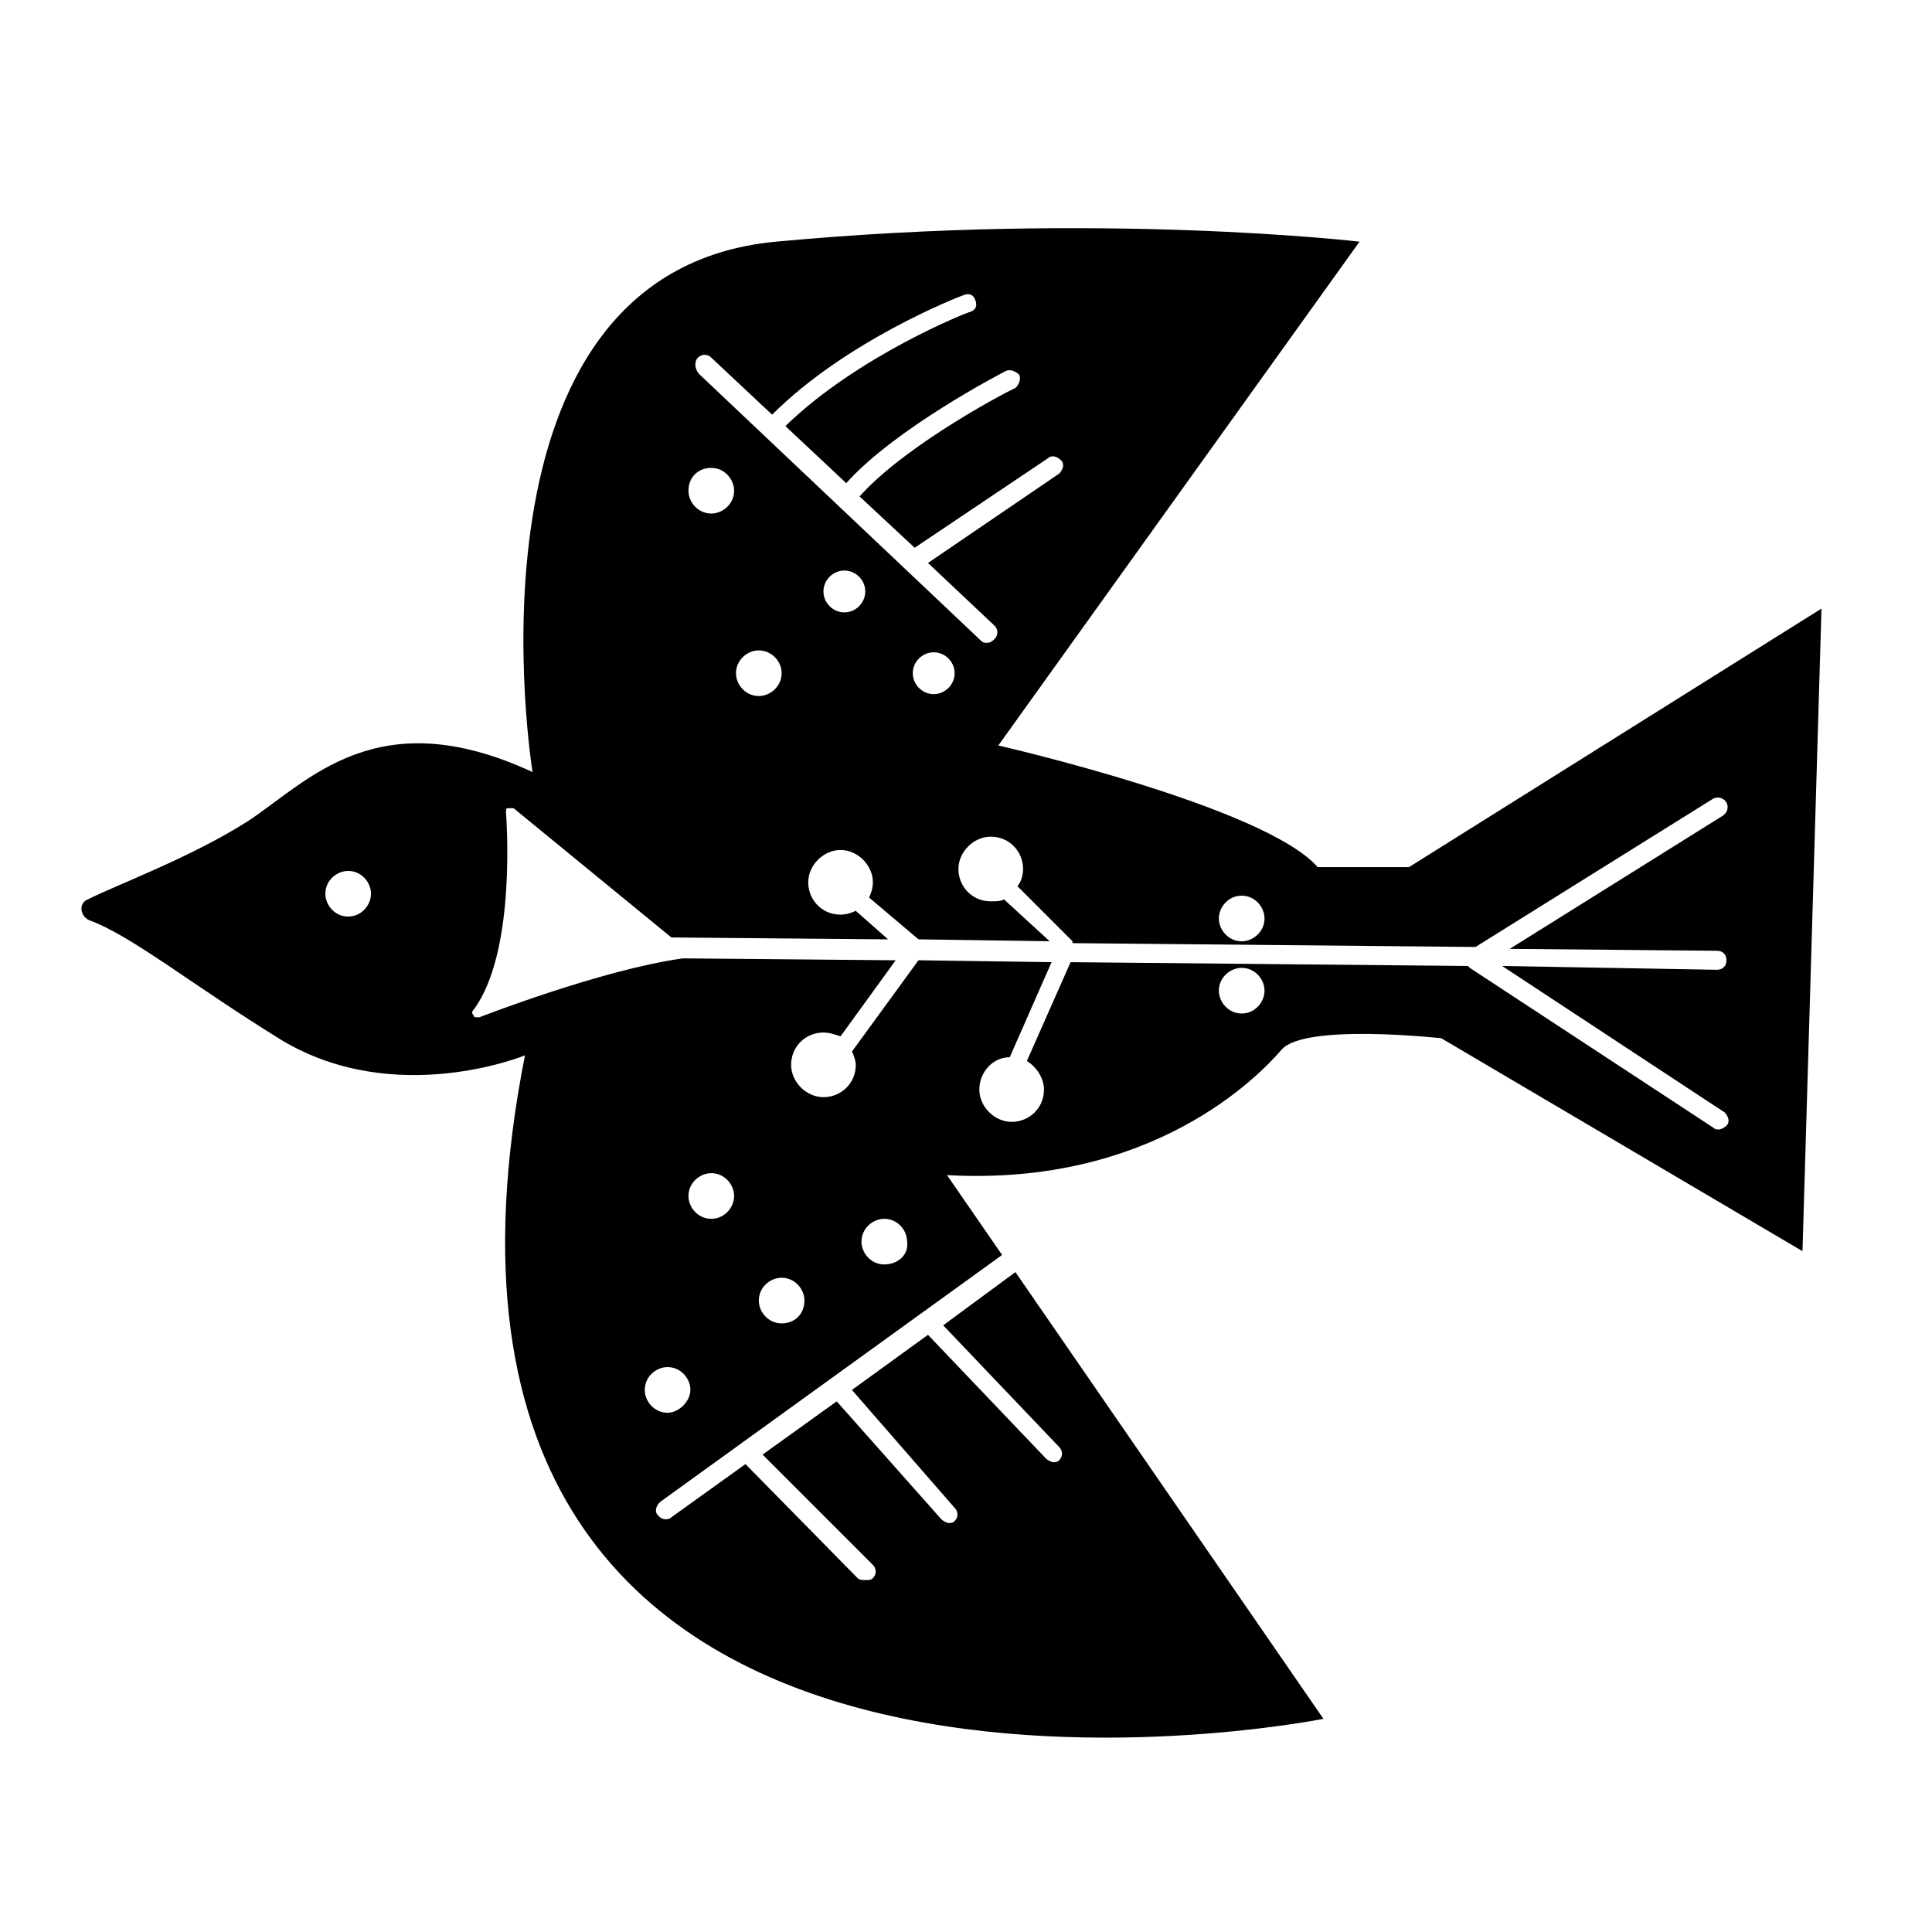
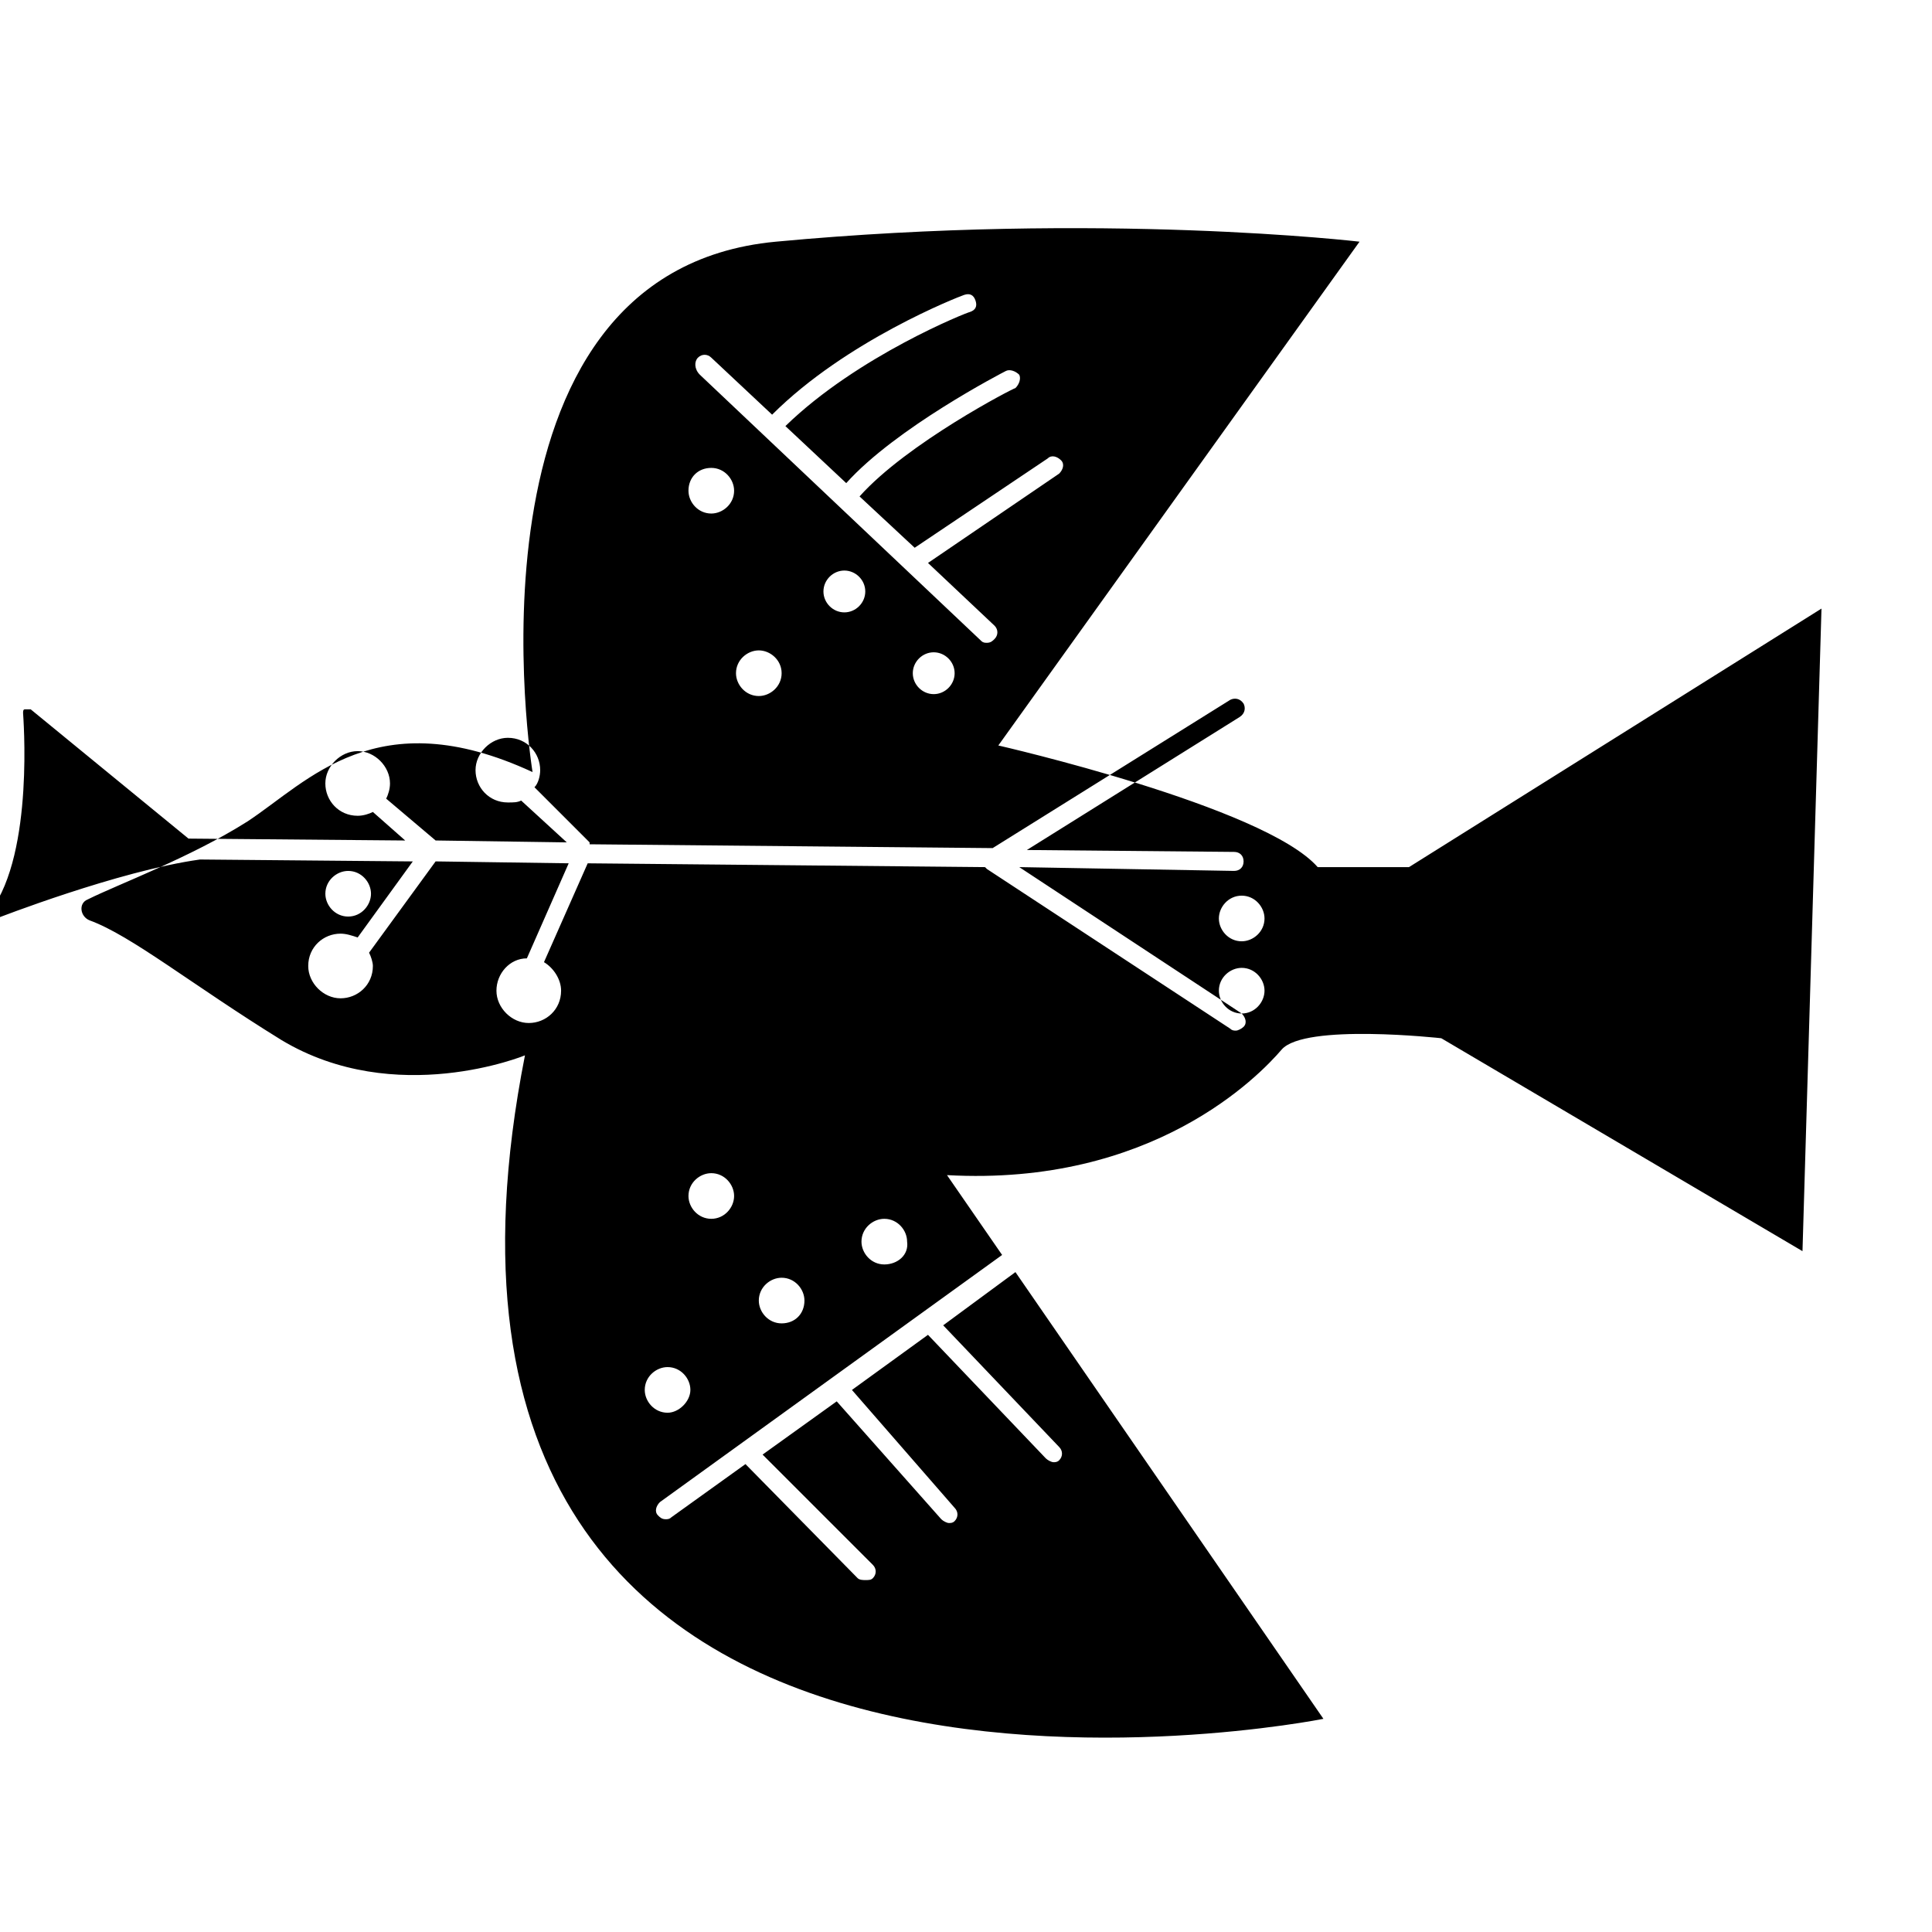
<svg xmlns="http://www.w3.org/2000/svg" fill="#000000" width="800px" height="800px" version="1.1" viewBox="144 144 512 512">
-   <path d="m517.39 373.8h-24.184c-14.105-16.121-84.641-32.242-84.641-32.242l95.723-133.51s-68.52-8.062-154.67 0c-86.152 8.059-64.488 140.56-64.488 140.56-41.312-19.145-59.449 2.519-75.57 13.098-15.113 9.574-34.258 16.625-42.32 20.656-2.519 1.008-2.016 4.535 0.504 5.543 11.082 4.031 27.207 17.129 50.887 31.742 30.23 18.137 64.488 4.031 64.488 4.031-44.84 227.22 211.6 175.83 211.6 175.83l-81.621-118.39-19.145 14.105 30.73 32.242c1.008 1.008 1.008 2.519 0 3.527-0.504 0.504-1.008 0.504-1.512 0.504s-1.512-0.504-2.016-1.008l-31.234-32.746-20.152 14.609 27.207 31.234c1.008 1.008 1.008 2.519 0 3.527-0.504 0.504-1.008 0.504-1.512 0.504s-1.512-0.504-2.016-1.008l-27.711-31.234-19.648 14.105 29.223 29.223c1.008 1.008 1.008 2.519 0 3.527-0.504 0.504-1.008 0.504-2.016 0.504-0.504 0-1.512 0-2.016-0.504l-29.727-30.23-19.648 14.105c-0.504 0.504-1.008 0.504-1.512 0.504-1.008 0-1.512-0.504-2.016-1.008-1.008-1.008-0.504-2.519 0.504-3.527l90.688-65.496-14.609-21.16c54.41 3.023 82.625-26.199 88.672-33.25 6.047-7.055 42.32-3.023 42.32-3.023l95.723 56.426 5.035-170.29zm-281.12 13.098c-3.527 0-6.047-3.023-6.047-6.047 0-3.527 3.023-6.047 6.047-6.047 3.527 0 6.047 3.023 6.047 6.047-0.004 3.023-2.523 6.047-6.047 6.047zm236.79-5.539c3.527 0 6.047 3.023 6.047 6.047 0 3.527-3.023 6.047-6.047 6.047-3.527 0-6.047-3.023-6.047-6.047 0-3.027 2.519-6.047 6.047-6.047zm-144.09-142.58c1.008-1.008 2.519-1.008 3.527 0l16.121 15.113c19.648-19.648 49.375-31.234 50.883-31.738 1.512-0.504 2.519 0 3.023 1.512s0 2.519-1.512 3.023c-0.504 0-29.727 11.586-48.871 30.23l16.121 15.113c13.098-14.609 41.312-29.223 42.32-29.727 1.008-0.504 2.519 0 3.527 1.008 0.504 1.008 0 2.519-1.008 3.527-0.504 0-28.719 14.609-41.312 28.719l14.609 13.602 35.266-23.68c1.008-1.008 2.519-0.504 3.527 0.504 1.008 1.008 0.504 2.519-0.504 3.527l-34.758 23.676 17.633 16.625c1.008 1.008 1.008 2.519 0 3.527-0.504 0.504-1.008 1.008-2.016 1.008-0.504 0-1.008 0-1.512-0.504l-74.562-70.535c-1.512-1.512-1.512-3.527-0.504-4.531zm68.016 83.629c0 3.023-2.519 5.543-5.543 5.543-3.023 0-5.543-2.519-5.543-5.543 0-3.023 2.519-5.543 5.543-5.543 3.023 0.004 5.543 2.523 5.543 5.543zm-23.68-21.664c0 3.023-2.519 5.543-5.543 5.543-3.023 0-5.543-2.519-5.543-5.543 0-3.023 2.519-5.543 5.543-5.543 3.023 0.004 5.543 2.523 5.543 5.543zm-22.168 21.664c0 3.527-3.023 6.047-6.047 6.047-3.527 0-6.047-3.023-6.047-6.047 0-3.527 3.023-6.047 6.047-6.047 3.023 0.004 6.047 2.523 6.047 6.047zm-18.641-54.41c3.527 0 6.047 3.023 6.047 6.047 0 3.527-3.023 6.047-6.047 6.047-3.527 0-6.047-3.023-6.047-6.047 0-3.527 2.519-6.047 6.047-6.047zm-11.586 250.39c-3.527 0-6.047-3.023-6.047-6.047 0-3.527 3.023-6.047 6.047-6.047 3.527 0 6.047 3.023 6.047 6.047-0.004 3.023-3.027 6.047-6.047 6.047zm11.586-51.391c-3.527 0-6.047-3.023-6.047-6.047 0-3.527 3.023-6.047 6.047-6.047 3.527 0 6.047 3.023 6.047 6.047 0 3.023-2.519 6.047-6.047 6.047zm18.641 27.711c-3.527 0-6.047-3.023-6.047-6.047 0-3.527 3.023-6.047 6.047-6.047 3.527 0 6.047 3.023 6.047 6.047 0 3.527-2.519 6.047-6.047 6.047zm27.207-15.617c-3.527 0-6.047-3.023-6.047-6.047 0-3.527 3.023-6.047 6.047-6.047 3.527 0 6.047 3.023 6.047 6.047 0.5 3.527-2.519 6.047-6.047 6.047zm94.715-66.504c-3.527 0-6.047-3.023-6.047-6.047 0-3.527 3.023-6.047 6.047-6.047 3.527 0 6.047 3.023 6.047 6.047s-2.519 6.047-6.047 6.047zm127.97 26.199c1.008 1.008 1.512 2.519 0.504 3.527-0.504 0.504-1.512 1.008-2.016 1.008-0.504 0-1.008 0-1.512-0.504l-64.488-42.32-0.504-0.504-105.3-1.008-11.586 26.195c2.519 1.512 4.535 4.535 4.535 7.559 0 5.039-4.031 8.566-8.566 8.566s-8.566-4.031-8.566-8.566 3.527-8.566 8.062-8.566l11.082-25.191-35.266-0.504-17.633 24.188c0.504 1.008 1.008 2.519 1.008 3.527 0 5.039-4.031 8.566-8.566 8.566-4.535 0-8.566-4.031-8.566-8.566 0-5.039 4.031-8.566 8.566-8.566 1.512 0 3.023 0.504 4.535 1.008l14.609-20.152-55.922-0.504h-0.504c-21.664 3.023-53.906 15.617-53.906 15.617h-0.504c-0.504 0-1.008 0-1.008-0.504-0.504-0.504-0.504-1.008 0-1.512 11.586-15.617 8.566-51.891 8.566-52.395s0-1.008 0.504-1.008h1.512l41.816 34.258 57.434 0.504-8.566-7.559c-1.008 0.504-2.519 1.008-4.031 1.008-5.039 0-8.566-4.031-8.566-8.566s4.031-8.566 8.566-8.566 8.566 4.031 8.566 8.566c0 1.512-0.504 3.023-1.008 4.031l13.098 11.082 34.762 0.504-12.09-11.082c-1.008 0.504-2.016 0.504-3.527 0.504-5.039 0-8.566-4.031-8.566-8.566 0-4.535 4.031-8.566 8.566-8.566 5.039 0 8.566 4.031 8.566 8.566 0 1.512-0.504 3.527-1.512 4.535l14.609 14.609v0.504l106.81 1.012 62.977-39.297c1.008-0.504 2.519-0.504 3.527 1.008 0.504 1.008 0.504 2.519-1.008 3.527l-56.426 35.266 54.914 0.504c1.512 0 2.519 1.008 2.519 2.519s-1.008 2.519-2.519 2.519l-56.93-1.008z" />
+   <path d="m517.39 373.8h-24.184c-14.105-16.121-84.641-32.242-84.641-32.242l95.723-133.51s-68.52-8.062-154.67 0c-86.152 8.059-64.488 140.56-64.488 140.56-41.312-19.145-59.449 2.519-75.57 13.098-15.113 9.574-34.258 16.625-42.32 20.656-2.519 1.008-2.016 4.535 0.504 5.543 11.082 4.031 27.207 17.129 50.887 31.742 30.23 18.137 64.488 4.031 64.488 4.031-44.84 227.22 211.6 175.83 211.6 175.83l-81.621-118.39-19.145 14.105 30.73 32.242c1.008 1.008 1.008 2.519 0 3.527-0.504 0.504-1.008 0.504-1.512 0.504s-1.512-0.504-2.016-1.008l-31.234-32.746-20.152 14.609 27.207 31.234c1.008 1.008 1.008 2.519 0 3.527-0.504 0.504-1.008 0.504-1.512 0.504s-1.512-0.504-2.016-1.008l-27.711-31.234-19.648 14.105 29.223 29.223c1.008 1.008 1.008 2.519 0 3.527-0.504 0.504-1.008 0.504-2.016 0.504-0.504 0-1.512 0-2.016-0.504l-29.727-30.23-19.648 14.105c-0.504 0.504-1.008 0.504-1.512 0.504-1.008 0-1.512-0.504-2.016-1.008-1.008-1.008-0.504-2.519 0.504-3.527l90.688-65.496-14.609-21.16c54.41 3.023 82.625-26.199 88.672-33.25 6.047-7.055 42.32-3.023 42.32-3.023l95.723 56.426 5.035-170.29zm-281.12 13.098c-3.527 0-6.047-3.023-6.047-6.047 0-3.527 3.023-6.047 6.047-6.047 3.527 0 6.047 3.023 6.047 6.047-0.004 3.023-2.523 6.047-6.047 6.047zm236.79-5.539c3.527 0 6.047 3.023 6.047 6.047 0 3.527-3.023 6.047-6.047 6.047-3.527 0-6.047-3.023-6.047-6.047 0-3.027 2.519-6.047 6.047-6.047zm-144.09-142.58c1.008-1.008 2.519-1.008 3.527 0l16.121 15.113c19.648-19.648 49.375-31.234 50.883-31.738 1.512-0.504 2.519 0 3.023 1.512s0 2.519-1.512 3.023c-0.504 0-29.727 11.586-48.871 30.23l16.121 15.113c13.098-14.609 41.312-29.223 42.32-29.727 1.008-0.504 2.519 0 3.527 1.008 0.504 1.008 0 2.519-1.008 3.527-0.504 0-28.719 14.609-41.312 28.719l14.609 13.602 35.266-23.68c1.008-1.008 2.519-0.504 3.527 0.504 1.008 1.008 0.504 2.519-0.504 3.527l-34.758 23.676 17.633 16.625c1.008 1.008 1.008 2.519 0 3.527-0.504 0.504-1.008 1.008-2.016 1.008-0.504 0-1.008 0-1.512-0.504l-74.562-70.535c-1.512-1.512-1.512-3.527-0.504-4.531zm68.016 83.629c0 3.023-2.519 5.543-5.543 5.543-3.023 0-5.543-2.519-5.543-5.543 0-3.023 2.519-5.543 5.543-5.543 3.023 0.004 5.543 2.523 5.543 5.543zm-23.68-21.664c0 3.023-2.519 5.543-5.543 5.543-3.023 0-5.543-2.519-5.543-5.543 0-3.023 2.519-5.543 5.543-5.543 3.023 0.004 5.543 2.523 5.543 5.543zm-22.168 21.664c0 3.527-3.023 6.047-6.047 6.047-3.527 0-6.047-3.023-6.047-6.047 0-3.527 3.023-6.047 6.047-6.047 3.023 0.004 6.047 2.523 6.047 6.047zm-18.641-54.41c3.527 0 6.047 3.023 6.047 6.047 0 3.527-3.023 6.047-6.047 6.047-3.527 0-6.047-3.023-6.047-6.047 0-3.527 2.519-6.047 6.047-6.047zm-11.586 250.39c-3.527 0-6.047-3.023-6.047-6.047 0-3.527 3.023-6.047 6.047-6.047 3.527 0 6.047 3.023 6.047 6.047-0.004 3.023-3.027 6.047-6.047 6.047zm11.586-51.391c-3.527 0-6.047-3.023-6.047-6.047 0-3.527 3.023-6.047 6.047-6.047 3.527 0 6.047 3.023 6.047 6.047 0 3.023-2.519 6.047-6.047 6.047zm18.641 27.711c-3.527 0-6.047-3.023-6.047-6.047 0-3.527 3.023-6.047 6.047-6.047 3.527 0 6.047 3.023 6.047 6.047 0 3.527-2.519 6.047-6.047 6.047zm27.207-15.617c-3.527 0-6.047-3.023-6.047-6.047 0-3.527 3.023-6.047 6.047-6.047 3.527 0 6.047 3.023 6.047 6.047 0.5 3.527-2.519 6.047-6.047 6.047zm94.715-66.504c-3.527 0-6.047-3.023-6.047-6.047 0-3.527 3.023-6.047 6.047-6.047 3.527 0 6.047 3.023 6.047 6.047s-2.519 6.047-6.047 6.047zc1.008 1.008 1.512 2.519 0.504 3.527-0.504 0.504-1.512 1.008-2.016 1.008-0.504 0-1.008 0-1.512-0.504l-64.488-42.32-0.504-0.504-105.3-1.008-11.586 26.195c2.519 1.512 4.535 4.535 4.535 7.559 0 5.039-4.031 8.566-8.566 8.566s-8.566-4.031-8.566-8.566 3.527-8.566 8.062-8.566l11.082-25.191-35.266-0.504-17.633 24.188c0.504 1.008 1.008 2.519 1.008 3.527 0 5.039-4.031 8.566-8.566 8.566-4.535 0-8.566-4.031-8.566-8.566 0-5.039 4.031-8.566 8.566-8.566 1.512 0 3.023 0.504 4.535 1.008l14.609-20.152-55.922-0.504h-0.504c-21.664 3.023-53.906 15.617-53.906 15.617h-0.504c-0.504 0-1.008 0-1.008-0.504-0.504-0.504-0.504-1.008 0-1.512 11.586-15.617 8.566-51.891 8.566-52.395s0-1.008 0.504-1.008h1.512l41.816 34.258 57.434 0.504-8.566-7.559c-1.008 0.504-2.519 1.008-4.031 1.008-5.039 0-8.566-4.031-8.566-8.566s4.031-8.566 8.566-8.566 8.566 4.031 8.566 8.566c0 1.512-0.504 3.023-1.008 4.031l13.098 11.082 34.762 0.504-12.09-11.082c-1.008 0.504-2.016 0.504-3.527 0.504-5.039 0-8.566-4.031-8.566-8.566 0-4.535 4.031-8.566 8.566-8.566 5.039 0 8.566 4.031 8.566 8.566 0 1.512-0.504 3.527-1.512 4.535l14.609 14.609v0.504l106.81 1.012 62.977-39.297c1.008-0.504 2.519-0.504 3.527 1.008 0.504 1.008 0.504 2.519-1.008 3.527l-56.426 35.266 54.914 0.504c1.512 0 2.519 1.008 2.519 2.519s-1.008 2.519-2.519 2.519l-56.93-1.008z" />
</svg>